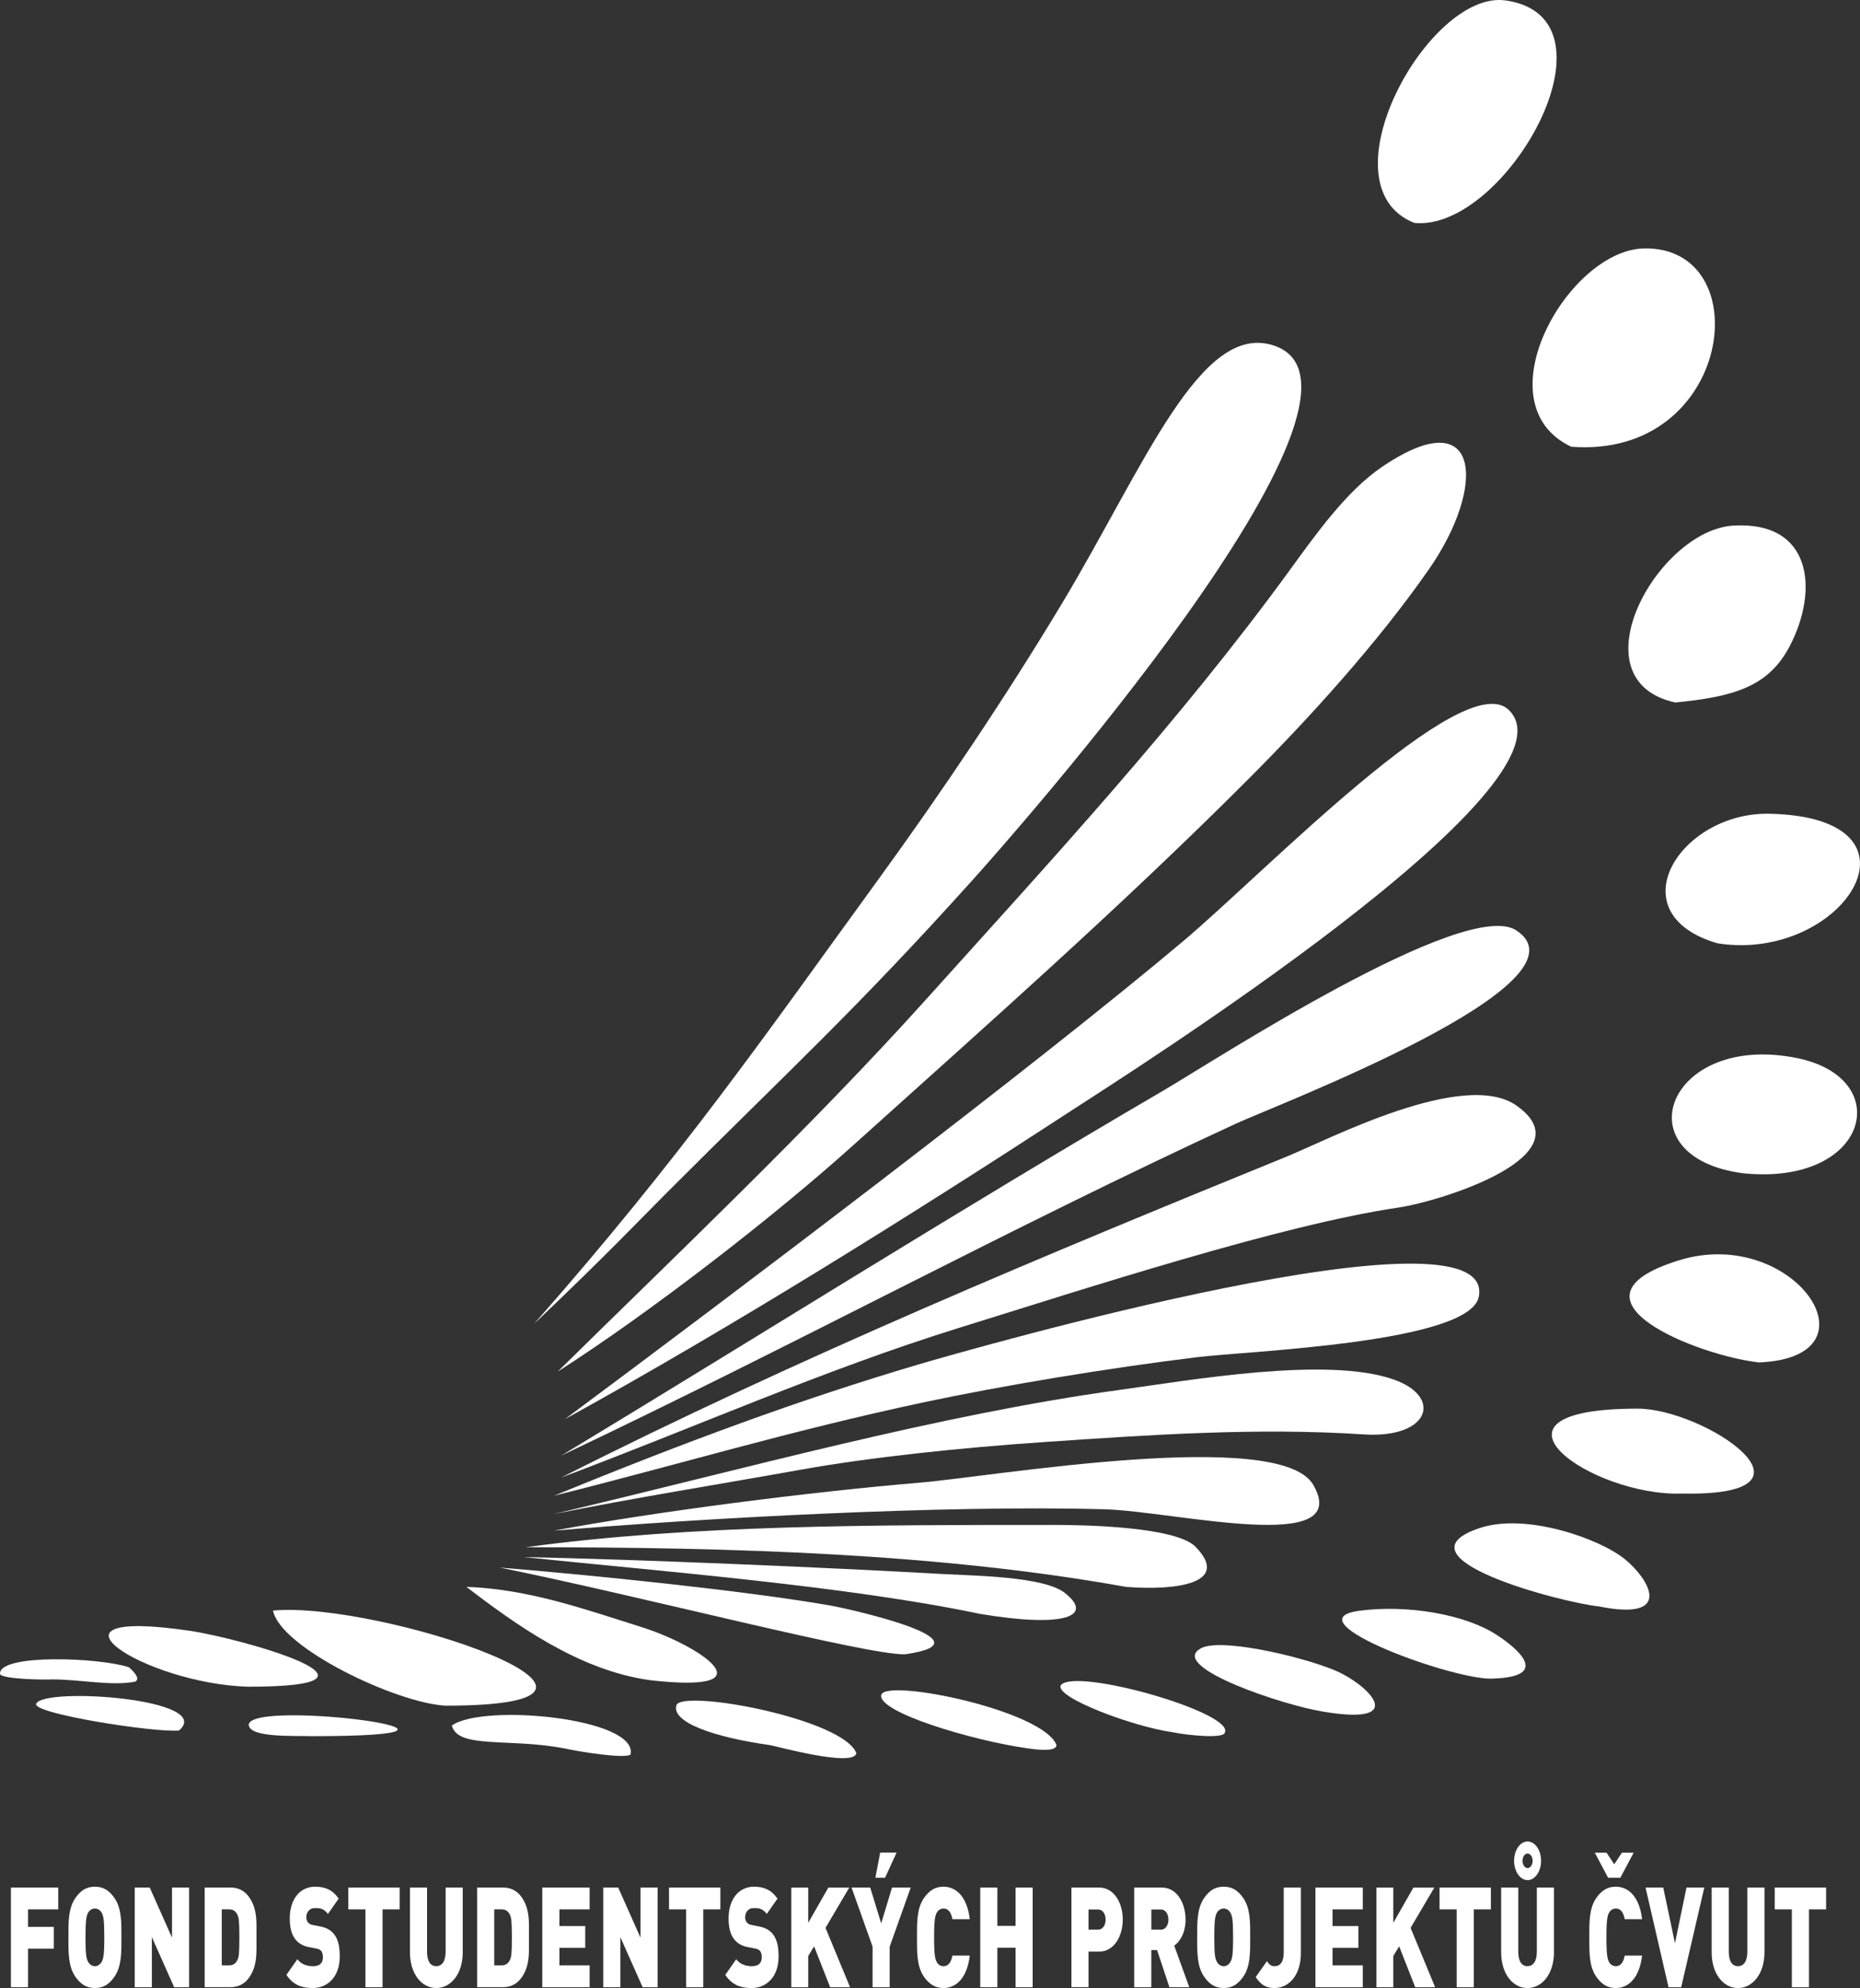
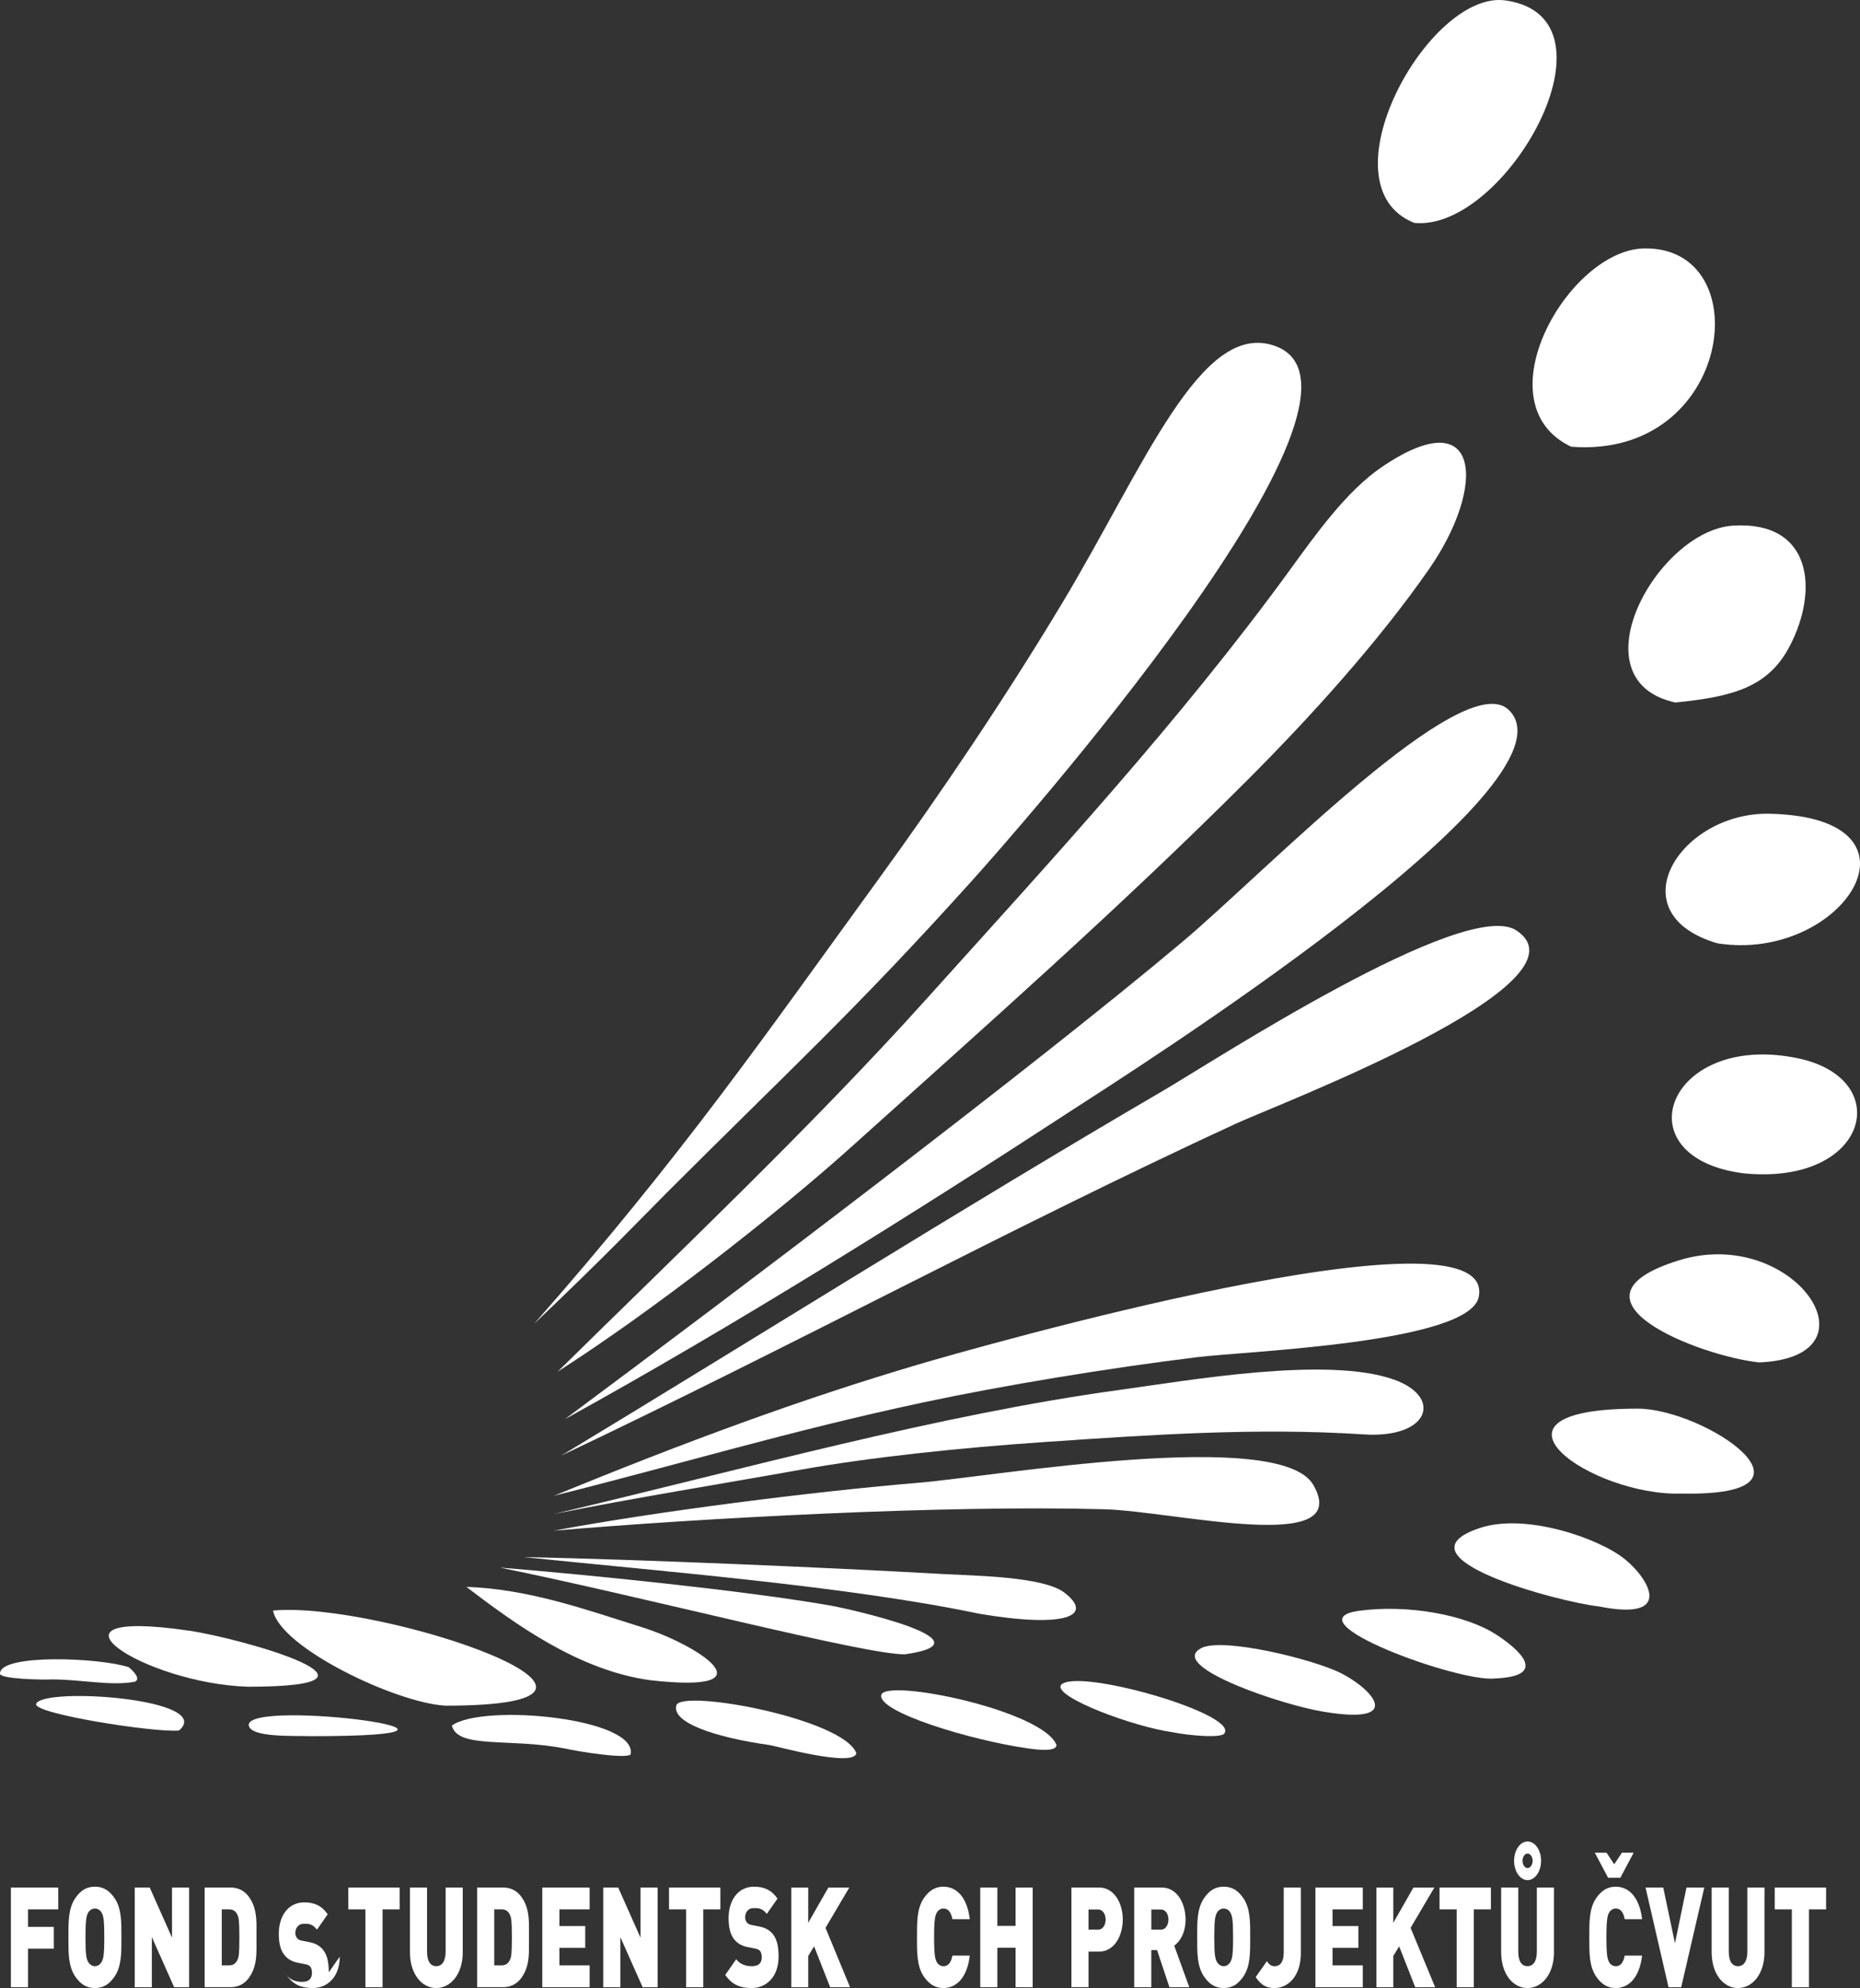
<svg xmlns="http://www.w3.org/2000/svg" id="Vrstva_2" data-name="Vrstva 2" viewBox="0 0 882.04 942.39">
  <rect x="0" y="0" width="882.04" height="942.39" fill="#333333" stroke="none" />
  <defs>
    <style>
      .cls-1 {
        fill: #fff;
        stroke-width: 0px;
      }
    </style>
  </defs>
  <g id="Vrstva_1-2" data-name="Vrstva 1">
    <g>
      <g>
        <path id="_35" data-name="35" class="cls-1" d="M267.4,828.76c-26.13-5-50.33.38-53.13-10.81,15.09-10.71,88.86-3.41,84.71,13.83-3.46,1.96-24.66-1.49-31.58-3.03" />
        <path id="_37" data-name="37" class="cls-1" d="M487.26,828.76c-26.34-3.71-71.84-17.32-69.29-25.48,3.05-7.64,76.93,7.64,83.04,23.95-.13,3.62-11.05,1.89-13.76,1.53" />
        <path id="_38" data-name="38" class="cls-1" d="M147.91,823c-8.88-.26-29.58.77-29.96-5.38.38-12.68,136.38,5.38,29.96,5.38" />
        <path id="_39" data-name="39" class="cls-1" d="M556.04,821.12c-18.35-2.54-55.53-16.31-53.05-22.18,6.18-8.89,83.11,13.02,77.79,22.48-.79,2.77-16.78,1.3-24.74-.29" />
        <path id="_40" data-name="40" class="cls-1" d="M84.91,820.31c-11.14,1.15-70.31-8.07-67.73-12.73,3.95-8.02,85.02-2.25,67.73,12.73" />
        <path id="_41" data-name="41" class="cls-1" d="M627.88,811.44c-19.46-3.05-72.35-20.89-59.2-29.59,7.74-6.08,47.01,2.88,63.78,9.72,16.15,6.59,36.56,26.69-4.58,19.87" />
        <path id="_42" data-name="42" class="cls-1" d="M211.2,808.54c-23.33-1.3-78.27-27.42-81.73-45.09,51.1-4.61,196.38,45.09,81.73,45.09" />
        <path id="_43" data-name="43" class="cls-1" d="M117.56,799.56c-49.18-1.53-105.01-37.86-27.77-26.55,24.46,3.58,106.09,26.55,27.77,26.55" />
        <path id="_44" data-name="44" class="cls-1" d="M24.59,796.1c-3.96.23-24.48-.15-24.59-2.69-.38-9.61,47.62-7.65,61.09-3.08,2.61,2.17,5.77,5.76,2.77,6.87-11.38,2.11-25.38-1.11-39.27-1.11" />
        <path id="_45" data-name="45" class="cls-1" d="M308.5,796.49c-34.19-4.62-64.55-26.9-87.32-44.24,29.69.92,57.68,11.12,82.98,19.02,26.62,8.31,63.01,31.8,4.34,25.22" />
        <path id="_46" data-name="46" class="cls-1" d="M708.89,795.64c-16.81,2.04-98.16-27.57-64.2-32.1,22.93-3.05,50.14,1.84,64.7,11.22,9.86,6.34,26.19,19.78-.5,20.89" />
        <path id="_47" data-name="47" class="cls-1" d="M429.14,784.19c-17.98.46-125.63-27.66-192.1-41.11,42.65,3.46,116.73,10.97,157.14,18.06,6.63,1.16,78.38,16.9,34.96,23.05" />
        <path id="_48" data-name="48" class="cls-1" d="M464.48,764.98c-62.23-13.06-149.44-19.98-216.3-26.89,55.32,1.16,142.26,4.85,199.39,8.07,14.29.8,47.27,1.11,57.24,8.83,14.09,10.91.77,16.9-40.34,9.99" />
        <path id="_49" data-name="49" class="cls-1" d="M758.3,761.51c-18.84-2.04-98.49-23.22-56.55-37.19,21.75-7.26,56.57,4.89,68.78,14.77,11.26,9.12,23.86,29.61-12.23,22.42" />
-         <path id="_50" data-name="50" class="cls-1" d="M534.1,752.25c-88.68-15.92-185.99-18.82-284.77-18.82,78.95-10.7,164.57-10.57,250.87-10.57,14.3,0,57.48.85,66.75,10.37,17.01,17.46-9.51,20.82-32.85,19.01" />
        <path id="_51" data-name="51" class="cls-1" d="M262.6,725.59c48.62-9.12,123.22-18.56,173.2-22.73,35.04-2.92,171.16-26.46,186.98,1.02,19.37,33.63-65.81,12.49-99.03,11.56-75.74-2.1-191.21,4.2-261.15,10.15" />
        <path id="_52" data-name="52" class="cls-1" d="M262.68,717.68c90.92-21.47,182.1-47.01,267.97-58.78,33.19-4.55,98.75-16.15,130.35-4.94,23.43,8.32,16.81,28.02-14.27,25.99-50.82-3.33-101.97.25-150.81,3.57-40.56,2.75-83.32,7.26-116.66,13.24-38.44,6.9-78.46,13.24-116.58,20.93" />
        <path id="_53" data-name="53" class="cls-1" d="M797.54,707.99c-42.29,1.52-103.2-40.25-20.89-40.25,31.4,0,94.26,41.77,20.89,40.25" />
        <path id="_54" data-name="54" class="cls-1" d="M262.68,709.03c62.05-25.39,116.36-45.53,172.89-62.24,24.06-7.11,274.22-78.7,265.72-32.18-4.02,22.02-109.51,25.8-133.47,28.72-42.26,5.17-92.24,13.41-130.12,21.48-63.02,13.43-115.19,29.27-175.02,44.22" />
-         <path id="_55" data-name="55" class="cls-1" d="M266.14,700.39c112.57-56.91,228.94-105.24,344.04-152.14,19.78-8.06,83.98-41.65,108.92-24.2,33.6,23.53-35.15,45.29-56.19,48.41-55.75,8.26-147.41,38.15-208.32,57.05-63.68,19.76-125.62,47.33-188.44,70.88" />
        <path id="_56" data-name="56" class="cls-1" d="M266.14,690.01c87.46-52.81,191.49-118.19,285.26-172.88,23.52-13.72,143.61-92.05,167.7-76.07,37.94,25.18-113.18,82.43-133.13,91.63-107.24,49.5-208.52,104.52-319.83,157.32" />
        <path id="_57" data-name="57" class="cls-1" d="M267.87,672.73c78.21-58.11,221.84-166.5,293.27-226.64,38.72-32.61,132.98-130.43,154.37-109.54,36.36,35.51-181.11,172.74-206.85,189.53-75.44,49.2-160.48,102.4-240.79,146.65" />
        <path id="_58" data-name="58" class="cls-1" d="M264.41,650.25c55.3-54.47,120.23-115.93,174.61-176.35,59.15-65.73,120.47-131.94,172.88-204.01,11.82-16.25,26.56-37.05,43.23-48.4,47.39-32.31,49.92,9.02,22.47,48.4-24.37,34.96-56.53,70.36-86.44,100.27-59.95,59.96-123.61,116.09-186.72,172.88-37.01,33.32-96.03,79.08-140.03,107.2" />
        <path id="_59" data-name="59" class="cls-1" d="M834.21,645.83c-28.73-3.08-97.31-30.06-38.02-48.4,54.2-16.78,97.18,45.94,38.02,48.4" />
        <path id="_60" data-name="60" class="cls-1" d="M253.16,627.67c70.62-80.17,109.79-137.12,163.38-210.82,29.77-40.92,60.66-86.88,86.91-130.52,39.22-65.22,66.04-134.89,101.18-122.34,61.93,22.12-126.59,234.48-143.14,252.86-55.99,62.22-86.46,89.72-145.55,148.8-11.43,11.43-28.53,29.47-62.79,62.01" />
        <path id="_61" data-name="61" class="cls-1" d="M826.57,556.16c-58.08-7.65-35.78-67.09,25.64-54.59,46.98,9.56,33.97,60.7-25.64,54.59" />
        <path id="_62" data-name="62" class="cls-1" d="M814.35,447.14c-48.16-14.21-17.55-62.36,24.9-61.4,79.54,1.79,34.6,70.92-24.9,61.4" />
        <path id="_63" data-name="63" class="cls-1" d="M794.48,333.01c-48.21-10.49-8.44-81.69,27.48-83.86,37.22-2.25,40.68,30.37,26.8,57.05-10.21,19.62-26.96,24.06-54.28,26.81" />
        <path id="_64" data-name="64" class="cls-1" d="M745.06,211.76c-43.04-20.53-1.29-93.3,34.55-94,54.81-1.06,42.15,99.95-34.55,94" />
        <path id="_65" data-name="65" class="cls-1" d="M670.69,105.66c-44.49-17.6,6.79-110.61,43.23-105.46,57.67,8.15-.07,109.82-43.23,105.46" />
        <path id="_37-2" data-name="37" class="cls-1" d="M364.98,827.22c-26.34-3.71-46.76-10.79-44.21-18.94,3.06-7.64,79.21,6.48,85.32,22.78-1.14,6.92-38.41-3.47-41.11-3.84" />
      </g>
      <g>
        <path class="cls-1" d="M13.28,905.1v8.29h12.24v10.35h-12.24v18.25H5.17v-47.24h22.45v10.35h-14.33Z" />
        <path class="cls-1" d="M57.58,918.37c0,7.1.14,13.73-3.34,18.71-2.41,3.45-5.15,5.31-9.23,5.31s-6.82-1.86-9.23-5.31c-3.48-4.98-3.34-11.61-3.34-18.71s-.14-13.73,3.34-18.71c2.41-3.45,5.15-5.31,9.23-5.31s6.82,1.86,9.23,5.31c3.48,4.98,3.34,11.61,3.34,18.71ZM49.46,918.37c0-8.69-.46-10.15-1.21-11.61-.6-1.13-1.76-2.06-3.25-2.06s-2.64.93-3.25,2.06c-.74,1.46-1.21,2.92-1.21,11.61s.46,10.09,1.21,11.54c.6,1.13,1.76,2.13,3.25,2.13s2.64-1,3.25-2.13c.74-1.46,1.21-2.92,1.21-11.54Z" />
        <path class="cls-1" d="M82.58,941.99l-10.57-23.75v23.75h-8.11v-47.24h7.1l10.57,23.75v-23.75h8.12v47.24h-7.1Z" />
        <path class="cls-1" d="M121.63,918.37v5.37c0,5.04-.6,9.55-3.43,13.6-2.27,3.25-5.38,4.64-8.9,4.64h-12.24v-47.24h12.24c3.53,0,6.63,1.4,8.9,4.65,2.83,4.05,3.43,8.56,3.43,13.67v5.31ZM113.51,918.37c0-8.03-.28-9.23-.88-10.62-.74-1.59-1.85-2.65-3.9-2.65h-3.57v26.54h3.57c2.04,0,3.15-1.06,3.9-2.65.6-1.26.88-2.65.88-10.61Z" />
-         <path class="cls-1" d="M161.1,927.53c0,9.62-5.84,14.86-12.75,14.86-5.1,0-9.23-1.33-12.52-6.24l5.2-7.43c1.72,2.46,4.73,3.32,7.37,3.32,3.15,0,4.73-1.4,4.73-4.25,0-1.13-.23-2.06-.65-2.79-.42-.6-1.16-1.06-2.18-1.26l-3.99-.79c-2.92-.6-5.15-1.99-6.63-4.18-1.53-2.19-2.27-5.31-2.27-9.49,0-8.63,4.55-14.93,12.06-14.93,4.82,0,8.3,1.59,11.13,5.64l-5.1,7.3c-1.53-2.19-3.52-2.79-4.96-2.79h-1.3c-2.78,0-3.99,2.32-3.99,4.38,0,.59.14,1.46.65,2.19.42.6,1.11,1.2,2.27,1.4l3.99.79c2.92.6,5.05,1.92,6.49,3.91,1.81,2.46,2.46,5.84,2.46,10.35Z" />
+         <path class="cls-1" d="M161.1,927.53c0,9.62-5.84,14.86-12.75,14.86-5.1,0-9.23-1.33-12.52-6.24c1.72,2.46,4.73,3.32,7.37,3.32,3.15,0,4.73-1.4,4.73-4.25,0-1.13-.23-2.06-.65-2.79-.42-.6-1.16-1.06-2.18-1.26l-3.99-.79c-2.92-.6-5.15-1.99-6.63-4.18-1.53-2.19-2.27-5.31-2.27-9.49,0-8.63,4.55-14.93,12.06-14.93,4.82,0,8.3,1.59,11.13,5.64l-5.1,7.3c-1.53-2.19-3.52-2.79-4.96-2.79h-1.3c-2.78,0-3.99,2.32-3.99,4.38,0,.59.14,1.46.65,2.19.42.6,1.11,1.2,2.27,1.4l3.99.79c2.92.6,5.05,1.92,6.49,3.91,1.81,2.46,2.46,5.84,2.46,10.35Z" />
        <path class="cls-1" d="M181.42,905.1v36.89h-8.12v-36.89h-8.12v-10.35h24.35v10.35h-8.11Z" />
        <path class="cls-1" d="M219.45,925.4c0,10.35-5.7,16.99-12.57,16.99s-12.48-6.63-12.48-16.99v-30.66h8.11v30.39c0,4.51,1.58,6.9,4.36,6.9s4.45-2.39,4.45-6.9v-30.39h8.11v30.66Z" />
        <path class="cls-1" d="M250.85,918.37v5.37c0,5.04-.6,9.55-3.43,13.6-2.27,3.25-5.38,4.64-8.9,4.64h-12.24v-47.24h12.24c3.53,0,6.63,1.4,8.9,4.65,2.83,4.05,3.43,8.56,3.43,13.67v5.31ZM242.73,918.37c0-8.03-.28-9.23-.88-10.62-.74-1.59-1.85-2.65-3.9-2.65h-3.57v26.54h3.57c2.04,0,3.15-1.06,3.9-2.65.6-1.26.88-2.65.88-10.61Z" />
        <path class="cls-1" d="M257.16,941.99v-47.24h22.45v10.35h-14.33v7.9h12.24v10.35h-12.24v8.29h14.33v10.35h-22.45Z" />
        <path class="cls-1" d="M304.74,941.99l-10.57-23.75v23.75h-8.11v-47.24h7.1l10.57,23.75v-23.75h8.12v47.24h-7.1Z" />
        <path class="cls-1" d="M333.5,905.1v36.89h-8.12v-36.89h-8.12v-10.35h24.35v10.35h-8.11Z" />
        <path class="cls-1" d="M369.21,927.53c0,9.62-5.84,14.86-12.75,14.86-5.1,0-9.23-1.33-12.52-6.24l5.19-7.43c1.72,2.46,4.73,3.32,7.37,3.32,3.15,0,4.73-1.4,4.73-4.25,0-1.13-.23-2.06-.65-2.79-.42-.6-1.16-1.06-2.18-1.26l-3.99-.79c-2.92-.6-5.15-1.99-6.63-4.18-1.53-2.19-2.27-5.31-2.27-9.49,0-8.63,4.55-14.93,12.06-14.93,4.82,0,8.3,1.59,11.13,5.64l-5.1,7.3c-1.53-2.19-3.52-2.79-4.96-2.79h-1.3c-2.78,0-3.99,2.32-3.99,4.38,0,.59.14,1.46.65,2.19.42.6,1.11,1.2,2.27,1.4l3.99.79c2.92.6,5.05,1.92,6.49,3.91,1.81,2.46,2.46,5.84,2.46,10.35Z" />
        <path class="cls-1" d="M393.66,941.99l-7.61-19.37-2.78,4.58v14.8h-8.02v-47.24h8.02v16.72l9.55-16.72h9.92l-11.27,19.11,11.64,28.13h-9.46Z" />
-         <path class="cls-1" d="M421.9,922.75v19.24h-8.12v-19.24l-9.97-28h8.86l5.2,16.99,5.15-16.99h8.86l-9.97,28ZM419.72,890.1h-4.59l2.27-11.94h7.79l-5.47,11.94Z" />
        <path class="cls-1" d="M459.89,927c-1.25,10.42-6.26,15.39-12.52,15.39-3.9,0-6.77-1.86-9.18-5.31-3.48-4.98-3.34-11.61-3.34-18.71s-.14-13.73,3.34-18.71c2.41-3.45,5.29-5.31,9.18-5.31,6.26,0,11.27,4.98,12.52,15.39h-8.25c-.51-2.65-1.58-5.04-4.22-5.04-1.48,0-2.6.86-3.2,1.99-.74,1.39-1.25,3.05-1.25,11.68s.51,10.28,1.25,11.68c.6,1.13,1.72,1.99,3.2,1.99,2.64,0,3.71-2.39,4.22-5.04h8.25Z" />
        <path class="cls-1" d="M481.59,941.99v-18.71h-8.63v18.71h-8.11v-47.24h8.11v18.18h8.63v-18.18h8.12v47.24h-8.12Z" />
        <path class="cls-1" d="M532.43,909.94c0,7.69-3.99,15.19-11.27,15.19h-4.96v16.85h-8.11v-47.24h13.08c7.28,0,11.27,7.5,11.27,15.2ZM524.31,909.94c0-2.46-1.3-4.78-3.52-4.78h-4.59v9.56h4.59c2.23,0,3.52-2.33,3.52-4.78Z" />
        <path class="cls-1" d="M554.55,941.99l-5.84-17.58h-2.74v17.58h-8.11v-47.24h13.08c7.28,0,11.27,7.5,11.27,15.2,0,6.44-2.83,10.61-5.38,12.34l7.14,19.71h-9.42ZM554.09,909.94c0-2.46-1.3-4.78-3.52-4.78h-4.59v9.56h4.59c2.23,0,3.52-2.33,3.52-4.78Z" />
        <path class="cls-1" d="M592.86,918.37c0,7.1.14,13.73-3.34,18.71-2.41,3.45-5.15,5.31-9.23,5.31s-6.82-1.86-9.23-5.31c-3.48-4.98-3.34-11.61-3.34-18.71s-.14-13.73,3.34-18.71c2.41-3.45,5.15-5.31,9.23-5.31s6.82,1.86,9.23,5.31c3.48,4.98,3.34,11.61,3.34,18.71ZM584.75,918.37c0-8.69-.46-10.15-1.21-11.61-.6-1.13-1.76-2.06-3.25-2.06s-2.64.93-3.25,2.06c-.74,1.46-1.21,2.92-1.21,11.61s.46,10.09,1.21,11.54c.6,1.13,1.76,2.13,3.25,2.13s2.64-1,3.25-2.13c.74-1.46,1.21-2.92,1.21-11.54Z" />
        <path class="cls-1" d="M616.89,925.8c0,11.15-6.21,16.59-12.43,16.59-3.85,0-6.35-1.26-9-5.18l5.33-7.56c1.07,1.53,1.86,2.39,3.66,2.39,2.6,0,4.31-1.99,4.31-6.5v-30.79h8.12v31.05Z" />
        <path class="cls-1" d="M623.8,941.99v-47.24h22.45v10.35h-14.33v7.9h12.24v10.35h-12.24v8.29h14.33v10.35h-22.45Z" />
        <path class="cls-1" d="M671.11,941.99l-7.61-19.37-2.78,4.58v14.8h-8.02v-47.24h8.02v16.72l9.55-16.72h9.92l-11.27,19.11,11.64,28.13h-9.46Z" />
        <path class="cls-1" d="M698.89,905.1v36.89h-8.12v-36.89h-8.12v-10.35h24.35v10.35h-8.11Z" />
        <path class="cls-1" d="M736.92,925.4c0,10.35-5.7,16.99-12.57,16.99s-12.48-6.63-12.48-16.99v-30.66h8.11v30.39c0,4.51,1.58,6.9,4.36,6.9s4.45-2.39,4.45-6.9v-30.39h8.11v30.66ZM730.8,882.08c0,5.04-2.87,9.16-6.4,9.16s-6.4-4.12-6.4-9.16,2.87-9.16,6.4-9.16,6.4,4.05,6.4,9.16ZM726.81,882.08c0-1.86-1.11-3.45-2.41-3.45s-2.41,1.59-2.41,3.45,1.11,3.45,2.41,3.45,2.41-1.59,2.41-3.45Z" />
        <path class="cls-1" d="M778.71,927c-1.25,10.42-6.26,15.39-12.52,15.39-3.9,0-6.77-1.86-9.18-5.31-3.48-4.98-3.34-11.61-3.34-18.71s-.14-13.73,3.34-18.71c2.41-3.45,5.29-5.31,9.18-5.31,6.26,0,11.27,4.98,12.52,15.39h-8.25c-.51-2.65-1.58-5.04-4.22-5.04-1.48,0-2.6.86-3.2,1.99-.74,1.39-1.25,3.05-1.25,11.68s.51,10.28,1.25,11.68c.6,1.13,1.72,1.99,3.2,1.99,2.64,0,3.71-2.39,4.22-5.04h8.25ZM768.42,890.1h-5.84l-6.31-11.88h5.56l3.66,5.51,3.66-5.51h5.56l-6.31,11.88Z" />
        <path class="cls-1" d="M797.27,941.99h-6.03l-10.9-47.24h8.39l5.56,26.41,5.47-26.41h8.44l-10.95,47.24Z" />
        <path class="cls-1" d="M836.74,925.4c0,10.35-5.7,16.99-12.57,16.99s-12.48-6.63-12.48-16.99v-30.66h8.12v30.39c0,4.51,1.58,6.9,4.36,6.9s4.45-2.39,4.45-6.9v-30.39h8.12v30.66Z" />
        <path class="cls-1" d="M857.84,905.1v36.89h-8.12v-36.89h-8.11v-10.35h24.35v10.35h-8.12Z" />
      </g>
    </g>
  </g>
</svg>